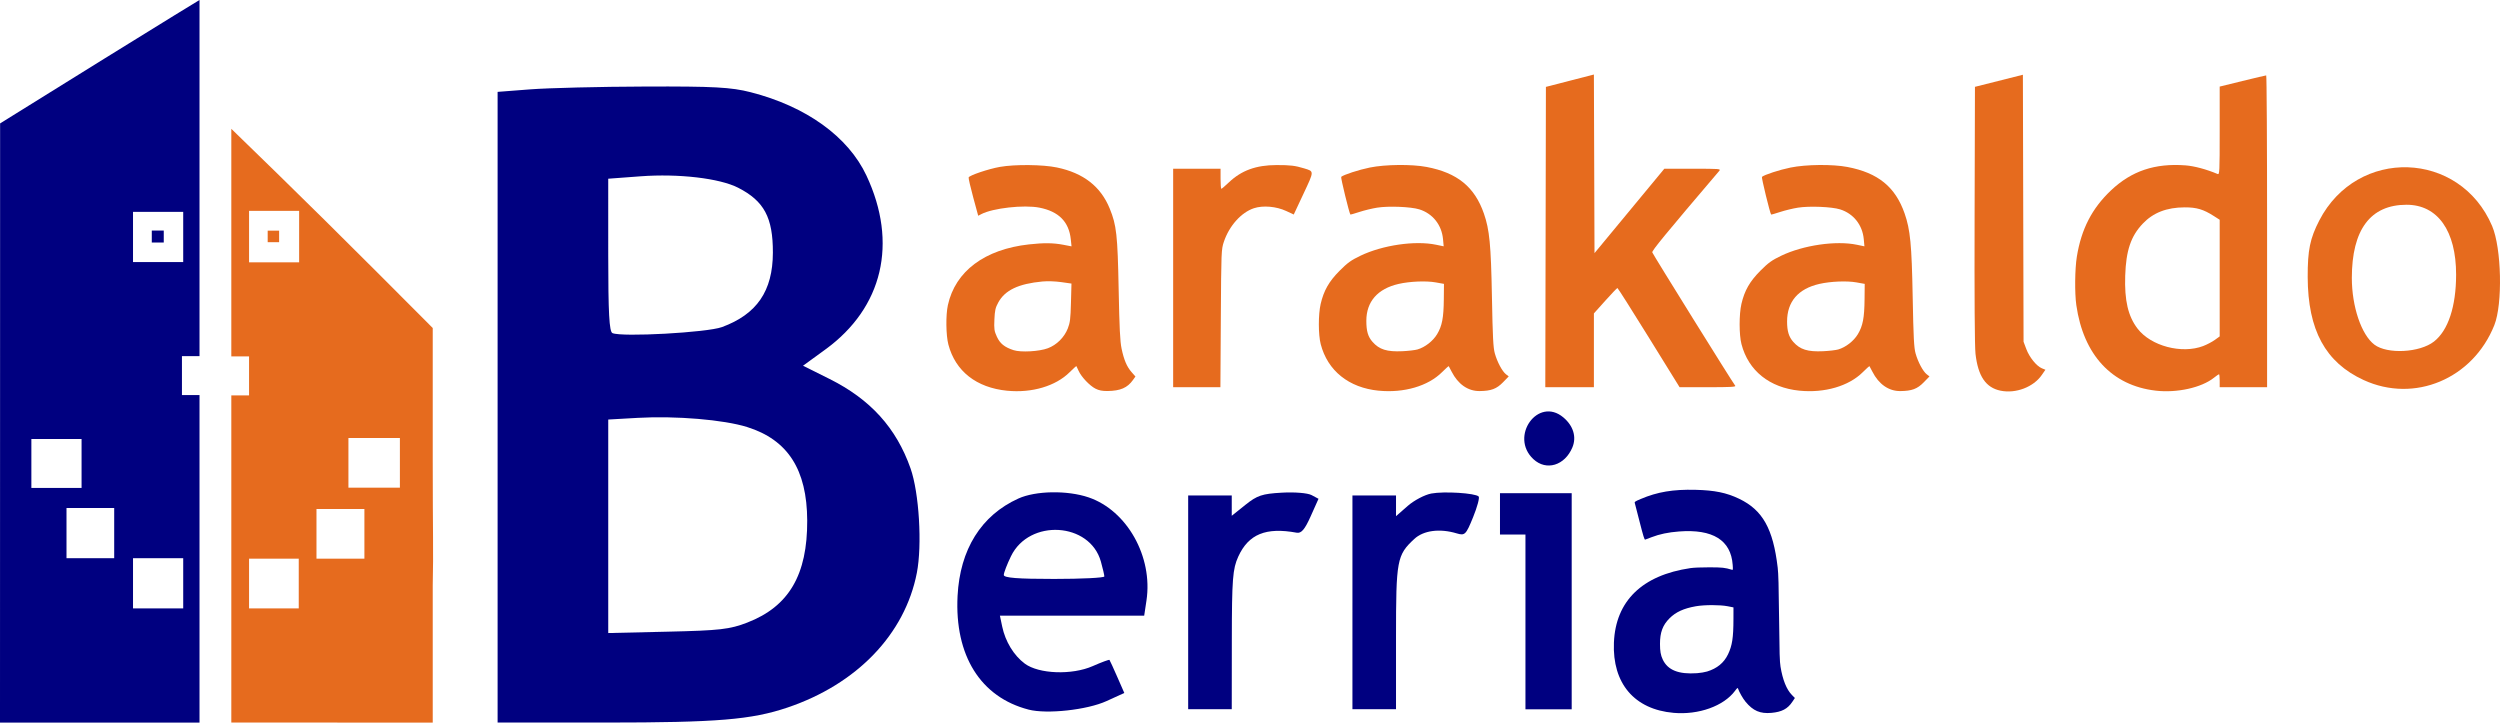
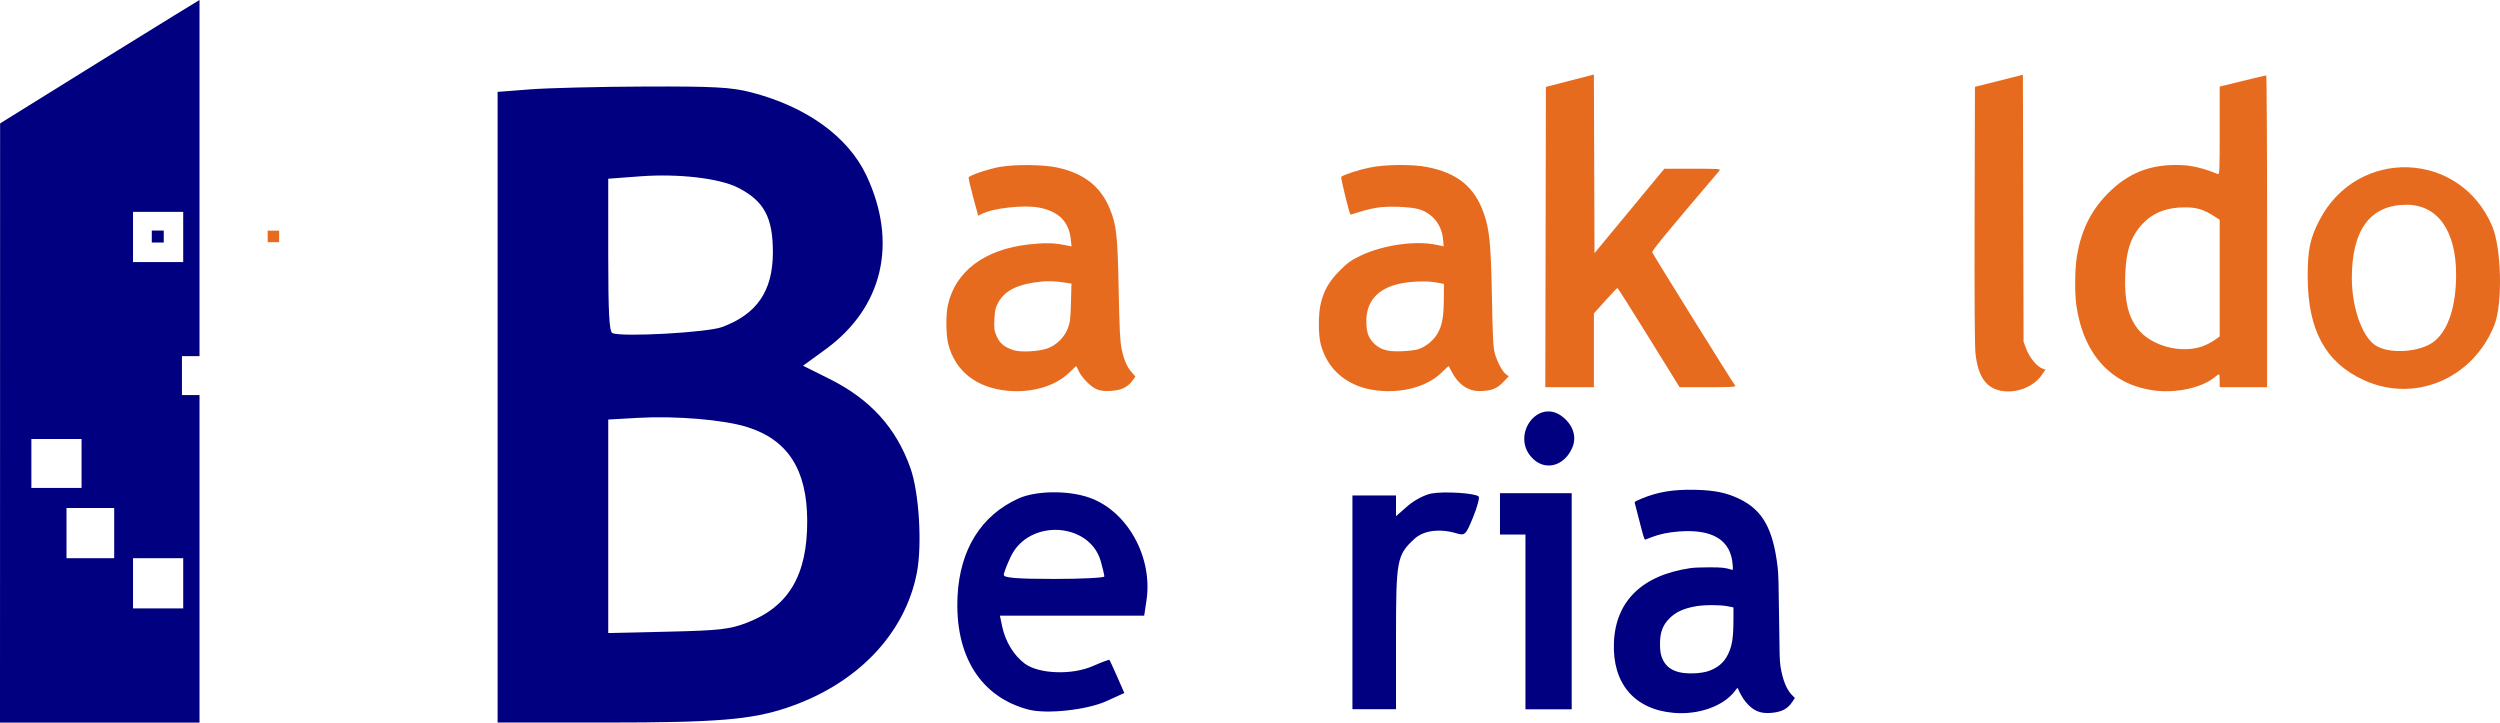
<svg xmlns="http://www.w3.org/2000/svg" xmlns:ns1="http://www.inkscape.org/namespaces/inkscape" xmlns:ns2="http://sodipodi.sourceforge.net/DTD/sodipodi-0.dtd" width="263.567mm" height="76.18mm" viewBox="0 0 263.567 76.18" version="1.1" id="svg1" xml:space="preserve" ns1:version="1.3 (0e150ed6c4, 2023-07-21)" ns2:docname="LogoVectorial.svg" ns1:export-filename="barakaldoberrialogo5.svg" ns1:export-xdpi="165.8" ns1:export-ydpi="165.8">
  <ns2:namedview id="namedview1" pagecolor="#ffffff" bordercolor="#000000" borderopacity="0.25" ns1:showpageshadow="2" ns1:pageopacity="0.0" ns1:pagecheckerboard="0" ns1:deskcolor="#d1d1d1" ns1:document-units="mm" showguides="false" ns1:zoom="2" ns1:cx="26.5" ns1:cy="859.25" ns1:window-width="1920" ns1:window-height="1017" ns1:window-x="-8" ns1:window-y="-8" ns1:window-maximized="1" ns1:current-layer="layer1" ns1:export-bgcolor="#ffffff00" />
  <defs id="defs1" />
  <g ns1:label="Capa 1" ns1:groupmode="layer" id="layer1" transform="translate(-41.495,-55.208)">
-     <path style="display:none;fill:#000000;stroke-width:0;stroke-dasharray:none" d="M 41.832,93.276 H 31.252 v -31.631 -31.631 c 7.035,-4.401 14.063,-8.815 21.16,-13.117 l 1.54e-4,0.719 v 17.916 19.114 L 50.489,54.644 v 1.801 2.206 h 1.923 v 17.312 17.312 z M 50.488,81.093 50.488,75.964 l -5.129,-4.73e-4 -6.4e-5,5.13 z M 47.923,44.545 h 2.565 V 41.98 39.415 l -2.565,2.7e-5 h -2.565 v 2.565 2.565 z m 0,-1.924 H 47.282 v -0.641 -0.641 h 0.641 0.641 v 0.641 0.641 z m 18.274,50.655 H 55.618 v -17.312 -17.312 h 1.924 v -2.013 -1.994 h -1.924 v -12.869 -11.421 l 10.858,10.601 10.537,10.601 0.007,2.746 0.007,2.746 -0.124,18.114 -0.124,18.114 z M 62.7,81.093 V 75.964 h -5.1 v 5.129 z m 7,-5.238 v -5.13 h -5 v 5.13 z m 3.65,-7.404 v -5.13 H 68.2 v 5.13 z M 62.7,44.545 v -2.565 -2.565 h -5.1 v 2.565 2.565 z m -2.594,-1.924 h -0.641 v -0.641 -0.641 h 0.641 0.641 v 0.641 0.641 z M 43.3,75.855 V 70.725 l -4.933,1.64e-4 -6.4e-5,5.13 z M 39.805,68.451 V 63.321 H 34.676 l -6.4e-5,5.13 z" id="path8" ns2:nodetypes="cccccccccccccccccccccccccccccccccccccccccccccccccccccccccccccccccccccccccccccccccccccccccccccccc" />
+     <path style="display:none;fill:#000000;stroke-width:0;stroke-dasharray:none" d="M 41.832,93.276 H 31.252 v -31.631 -31.631 c 7.035,-4.401 14.063,-8.815 21.16,-13.117 l 1.54e-4,0.719 v 17.916 19.114 L 50.489,54.644 v 1.801 2.206 h 1.923 v 17.312 17.312 z M 50.488,81.093 50.488,75.964 l -5.129,-4.73e-4 -6.4e-5,5.13 z M 47.923,44.545 h 2.565 V 41.98 39.415 l -2.565,2.7e-5 h -2.565 v 2.565 2.565 z m 0,-1.924 H 47.282 v -0.641 -0.641 h 0.641 0.641 v 0.641 0.641 z m 18.274,50.655 H 55.618 v -17.312 -17.312 h 1.924 v -2.013 -1.994 h -1.924 v -12.869 -11.421 l 10.858,10.601 10.537,10.601 0.007,2.746 0.007,2.746 -0.124,18.114 -0.124,18.114 z M 62.7,81.093 V 75.964 h -5.1 v 5.129 z m 7,-5.238 v -5.13 h -5 v 5.13 z v -5.13 H 68.2 v 5.13 z M 62.7,44.545 v -2.565 -2.565 h -5.1 v 2.565 2.565 z m -2.594,-1.924 h -0.641 v -0.641 -0.641 h 0.641 0.641 v 0.641 0.641 z M 43.3,75.855 V 70.725 l -4.933,1.64e-4 -6.4e-5,5.13 z M 39.805,68.451 V 63.321 H 34.676 l -6.4e-5,5.13 z" id="path8" ns2:nodetypes="cccccccccccccccccccccccccccccccccccccccccccccccccccccccccccccccccccccccccccccccccccccccccccccccc" />
    <path style="display:inline;fill:#000080;fill-opacity:1;stroke:#000000;stroke-width:0;stroke-dasharray:none;stroke-opacity:1" d="m 41.501,99.803 0.005,-31.585 3.07,-1.908 c 1.689,-1.049 5.243,-3.258 7.899,-4.908 2.656,-1.65 6.004,-3.719 7.441,-4.598 l 2.613,-1.597 v 18.775 18.775 h -0.926 -0.926 v 2.051 2.051 h 0.926 0.926 V 114.123 131.387 H 52.013 41.495 Z m 19.309,16.9 v -2.646 h -2.646 -2.646 v 2.646 2.646 h 2.646 2.646 z m -7.276,-5.292 v -2.646 h -2.514 -2.514 v 2.646 2.646 h 2.514 2.514 z m -3.44,-7.342 v -2.58 h -2.646 -2.646 v 2.58 2.58 h 2.646 2.646 z M 60.81,80.19 v -2.646 h -2.646 -2.646 v 2.646 2.646 h 2.646 2.646 z" id="path38" ns1:export-filename="..\logoTorresNombre.svg" ns1:export-xdpi="300" ns1:export-ydpi="300" />
    <path style="display:inline;fill:#000080;fill-opacity:1;stroke:#000000;stroke-width:0;stroke-dasharray:none;stroke-opacity:1" d="M 93.956,98.14 V 64.894 l 3.446,-0.266 c 1.895,-0.146 7.342,-0.28 12.105,-0.297 7.232,-0.027 9.065,0.073 11.123,0.598 5.856,1.496 10.284,4.682 12.212,8.789 3.337,7.106 1.73,13.922 -4.32,18.325 l -2.367,1.722 2.788,1.391 c 4.316,2.153 7.041,5.159 8.546,9.429 0.906,2.571 1.239,8.078 0.666,11.021 -1.257,6.458 -6.305,11.716 -13.628,14.193 -3.802,1.286 -7.405,1.584 -19.173,1.586 l -11.398,9.5e-4 z m 26.33,22.7 c 4.379,-1.69 6.337,-5.028 6.311,-10.759 -0.024,-5.37 -2.041,-8.507 -6.335,-9.853 -2.464,-0.772 -7.512,-1.196 -11.531,-0.967 l -3.111,0.177 v 11.254 11.255 l 6.273,-0.144 c 5.508,-0.127 6.532,-0.244 8.394,-0.962 z m -2.675,-31.149 c 3.684,-1.359 5.354,-3.799 5.367,-7.842 0.011,-3.707 -0.92,-5.448 -3.668,-6.852 -1.947,-0.995 -6.275,-1.501 -10.273,-1.203 l -3.418,0.255 V 82.088 c 0,6.089 0.107,8.086 0.442,8.237 0.971,0.439 9.981,-0.055 11.55,-0.634 z" id="path39" />
    <path style="display:inline;fill:#000080;fill-opacity:1;stroke:#000000;stroke-width:0;stroke-dasharray:none;stroke-opacity:1" d="m 149.937,130.019 c -5.064,-1.309 -7.809,-5.7 -7.489,-11.98 0.25,-4.909 2.492,-8.499 6.417,-10.275 1.823,-0.825 5.159,-0.879 7.394,-0.12 4.056,1.377 6.799,6.261 6.105,10.872 l -0.241,1.601 h -7.605 -7.605 l 0.24,1.145 c 0.332,1.582 1.226,3.05 2.382,3.909 1.478,1.098 4.974,1.226 7.159,0.263 0.932,-0.411 1.728,-0.705 1.77,-0.654 0.042,0.051 0.411,0.856 0.82,1.789 l 0.743,1.696 -1.877,0.856 c -2.044,0.933 -6.285,1.396 -8.213,0.898 z m 7.986,-14.04 c -0.002,-0.145 -0.165,-0.848 -0.364,-1.562 -1.16,-4.161 -7.547,-4.545 -9.478,-0.571 -0.418,0.859 -0.759,1.75 -0.759,1.98 0,0.303 1.453,0.417 5.301,0.417 2.916,0 5.3,-0.119 5.299,-0.264 z" id="path40" />
-     <path style="display:inline;fill:#000080;fill-opacity:1;stroke:#000000;stroke-width:0;stroke-dasharray:none;stroke-opacity:1" d="m 166.76,118.709 v -11.269 h 2.297 2.297 v 1.073 1.073 l 1.437,-1.151 c 1.243,-0.995 1.762,-1.169 3.841,-1.286 1.361,-0.077 2.722,0.034 3.136,0.255 l 0.733,0.391 -0.827,1.847 c -0.626,1.398 -0.986,1.818 -1.481,1.727 -3.242,-0.597 -5.074,0.154 -6.154,2.525 -0.587,1.289 -0.67,2.368 -0.677,8.777 l -0.008,7.307 h -2.297 -2.297 z" id="path41" />
    <path style="display:inline;fill:#000080;fill-opacity:1;stroke:#000000;stroke-width:0;stroke-dasharray:none;stroke-opacity:1" d="m 184.078,118.709 v -11.269 h 2.297 2.297 v 1.093 1.093 l 1.229,-1.076 c 0.676,-0.592 1.798,-1.182 2.494,-1.312 1.345,-0.251 4.63,-0.045 4.99,0.314 0.118,0.118 -0.147,1.103 -0.589,2.189 -0.755,1.853 -0.861,1.958 -1.725,1.699 -1.799,-0.539 -3.504,-0.313 -4.478,0.594 -1.829,1.703 -1.921,2.196 -1.921,10.354 v 7.589 h -2.297 -2.297 z" id="path43" />
    <path style="display:inline;fill:#000080;fill-opacity:1;stroke:#000000;stroke-width:0;stroke-dasharray:none;stroke-opacity:1" d="m 202.319,120.776 v -9.214 h -1.343 -1.343 v -2.179 -2.179 h 3.78 3.78 v 11.392 11.392 h -2.437 -2.437 z" id="path44" />
    <path style="display:inline;fill:#000080;fill-opacity:1;stroke:#000000;stroke-width:0;stroke-dasharray:none;stroke-opacity:1" d="m 217.938,130.361 c -4.136,-0.361 -6.468,-3.105 -6.293,-7.406 0.179,-4.386 2.973,-7.104 8.073,-7.854 0.338,-0.05 1.122,-0.083 1.968,-0.082 1.375,3.2e-4 1.668,0.032 2.4,0.257 0.113,0.035 0.117,0.007 0.08,-0.52 -0.185,-2.601 -2.095,-3.789 -5.655,-3.517 -1.131,0.086 -2.047,0.277 -2.886,0.6 -0.325,0.125 -0.634,0.242 -0.686,0.259 -0.076,0.024 -0.187,-0.33 -0.578,-1.856 -0.266,-1.038 -0.499,-1.945 -0.519,-2.016 -0.032,-0.114 0.043,-0.163 0.64,-0.416 1.75,-0.743 3.402,-1.02 5.757,-0.963 2.026,0.049 3.269,0.303 4.602,0.941 2.487,1.191 3.588,3.156 4.071,7.26 0.076,0.646 0.11,1.877 0.146,5.323 0.039,3.745 0.064,4.588 0.152,5.125 0.228,1.391 0.634,2.401 1.196,2.975 l 0.318,0.324 -0.277,0.413 c -0.491,0.732 -1.101,1.054 -2.185,1.154 -1.194,0.11 -1.943,-0.211 -2.737,-1.17 -0.285,-0.344 -0.667,-1.015 -0.8,-1.403 -0.032,-0.095 -0.087,-0.051 -0.31,0.249 -1.192,1.606 -3.835,2.554 -6.476,2.323 z m 3.53,-4.358 c 1.054,-0.323 1.78,-0.919 2.207,-1.813 0.442,-0.924 0.57,-1.756 0.572,-3.729 l 0.002,-1.218 -0.609,-0.12 c -0.806,-0.159 -2.451,-0.159 -3.358,9.4e-4 -1.283,0.226 -2.117,0.609 -2.781,1.275 -0.714,0.716 -0.999,1.484 -0.999,2.688 0,0.764 0.075,1.195 0.287,1.645 0.529,1.127 1.669,1.583 3.618,1.449 0.344,-0.024 0.822,-0.104 1.062,-0.177 z" id="path45" />
-     <path style="display:inline;fill:#e66b1e;fill-opacity:1;stroke:#000000;stroke-width:0;stroke-dasharray:none;stroke-opacity:1" d="M 65.882,114.108 V 96.896 h 0.935 0.935 v -2.058 -2.058 h -0.935 -0.935 v -11.996 -11.996 l 4.818,4.687 c 2.65,2.578 7.427,7.303 10.617,10.501 l 5.8,5.813 1.6e-4,13.983 c 8.8e-5,7.691 0.085,9.436 0,13.166 v 14.448 H 76.335 65.882 Z m 7.109,2.619 v -2.619 h -2.619 -2.619 v 2.619 2.619 h 2.619 2.619 z m 6.922,-5.238 v -2.619 h -2.526 -2.526 v 2.619 2.619 h 2.526 2.526 z m 3.742,-7.484 v -2.619 h -2.713 -2.713 v 2.619 2.619 h 2.713 2.713 z M 73.032,80.152 v -2.713 h -2.66 -2.619 v 2.713 2.713 h 2.619 2.66 z" id="path47" ns2:nodetypes="ccccccccccsscsscccccccccccccccccccccccccccccccccccccccc" />
    <path style="display:inline;fill:#e66b1e;fill-opacity:1;stroke:#000000;stroke-width:0;stroke-dasharray:none;stroke-opacity:1" d="m 147.684,96.403 c -3.252,-0.323 -5.46,-2.055 -6.204,-4.869 -0.257,-0.972 -0.285,-3.103 -0.053,-4.157 0.783,-3.571 3.871,-5.884 8.552,-6.404 1.559,-0.173 2.569,-0.162 3.625,0.042 l 0.86,0.166 -0.078,-0.742 c -0.194,-1.851 -1.274,-2.941 -3.31,-3.34 -1.631,-0.32 -4.903,0.046 -6.127,0.685 l -0.325,0.17 -0.529,-1.95 c -0.291,-1.072 -0.506,-2.013 -0.479,-2.09 0.078,-0.219 2.098,-0.9 3.297,-1.111 1.591,-0.28 4.52,-0.25 6.01,0.061 2.793,0.583 4.616,2.001 5.566,4.33 0.718,1.761 0.83,2.771 0.942,8.502 0.08,4.104 0.149,5.509 0.307,6.259 0.256,1.214 0.558,1.921 1.066,2.497 l 0.398,0.451 -0.265,0.371 c -0.588,0.823 -1.32,1.14 -2.679,1.158 -0.543,0.008 -0.909,-0.064 -1.269,-0.248 -0.613,-0.313 -1.482,-1.228 -1.773,-1.866 -0.118,-0.257 -0.225,-0.487 -0.239,-0.511 -0.013,-0.024 -0.338,0.268 -0.718,0.647 -1.463,1.457 -3.983,2.204 -6.573,1.947 z m 4.278,-4.478 c 0.936,-0.351 1.737,-1.146 2.108,-2.09 0.239,-0.607 0.289,-1.016 0.333,-2.723 l 0.053,-2.009 -1.074,-0.152 c -0.636,-0.09 -1.444,-0.117 -1.981,-0.067 -2.53,0.238 -3.948,0.911 -4.661,2.212 -0.303,0.553 -0.366,0.831 -0.409,1.794 -0.045,1.013 -0.016,1.216 0.26,1.816 0.333,0.725 0.803,1.104 1.758,1.417 0.764,0.251 2.699,0.144 3.613,-0.199 z" id="path48" />
-     <path style="display:inline;fill:#e66b1e;fill-opacity:1;stroke:#000000;stroke-width:0;stroke-dasharray:none;stroke-opacity:1" d="M 165.177,84.513 V 72.996 h 2.499 2.499 v 1.058 c 0,0.582 0.037,1.058 0.083,1.058 0.045,0 0.4,-0.302 0.788,-0.671 1.329,-1.263 2.874,-1.826 5.023,-1.831 1.454,-0.003 1.965,0.058 2.915,0.348 1.074,0.328 1.076,0.241 -0.069,2.683 l -1.023,2.183 -0.797,-0.372 c -1.045,-0.487 -2.45,-0.607 -3.404,-0.292 -1.336,0.442 -2.604,1.859 -3.166,3.535 -0.272,0.811 -0.278,0.981 -0.322,8.081 l -0.044,7.253 h -2.491 -2.491 z" id="path49" />
    <path style="display:inline;fill:#e66b1e;fill-opacity:1;stroke:#000000;stroke-width:0;stroke-dasharray:none;stroke-opacity:1" d="m 186.852,96.398 c -3.156,-0.309 -5.394,-2.105 -6.12,-4.913 -0.258,-0.998 -0.26,-3.128 -0.005,-4.228 0.331,-1.421 0.875,-2.375 2,-3.506 0.837,-0.841 1.204,-1.106 2.192,-1.58 2.339,-1.123 5.768,-1.622 7.981,-1.16 l 0.797,0.166 -0.068,-0.748 c -0.138,-1.511 -1.086,-2.706 -2.499,-3.149 -0.877,-0.275 -3.232,-0.371 -4.437,-0.181 -0.529,0.083 -1.376,0.289 -1.883,0.456 -0.507,0.168 -0.935,0.289 -0.951,0.269 -0.123,-0.155 -1.037,-3.908 -0.967,-3.97 0.249,-0.223 1.861,-0.747 3.018,-0.982 1.645,-0.334 4.423,-0.362 5.996,-0.061 3.233,0.619 5.053,2.101 6.031,4.912 0.594,1.707 0.744,3.259 0.847,8.781 0.08,4.275 0.136,5.364 0.306,5.967 0.255,0.906 0.777,1.884 1.17,2.192 l 0.294,0.23 -0.601,0.618 c -0.68,0.699 -1.259,0.916 -2.475,0.926 -1.22,0.011 -2.273,-0.723 -2.946,-2.053 -0.149,-0.294 -0.285,-0.552 -0.303,-0.572 -0.019,-0.021 -0.337,0.266 -0.71,0.637 -1.47,1.464 -4.013,2.207 -6.666,1.947 z m 4.087,-4.35 c 0.789,-0.229 1.633,-0.885 2.065,-1.606 0.527,-0.88 0.688,-1.718 0.708,-3.685 l 0.016,-1.621 -0.875,-0.157 c -1.005,-0.18 -2.727,-0.109 -3.907,0.162 -2.216,0.509 -3.403,1.867 -3.402,3.891 6.9e-4,1.086 0.173,1.675 0.649,2.215 0.717,0.814 1.519,1.064 3.161,0.988 0.619,-0.029 1.331,-0.113 1.584,-0.186 z" id="path50" />
    <path style="display:inline;fill:#e66b1e;fill-opacity:1;stroke:#000000;stroke-width:0;stroke-dasharray:none;stroke-opacity:1" d="m 204.443,80.199 0.032,-15.831 2.53,-0.652 2.529,-0.652 0.032,9.415 0.032,9.415 3.681,-4.449 3.681,-4.449 h 2.992 c 2.837,0 2.982,0.011 2.806,0.218 -5.678,6.669 -7.117,8.42 -7.069,8.601 0.051,0.188 8.449,13.69 8.745,14.059 0.099,0.124 -0.491,0.156 -2.87,0.156 h -2.995 l -3.237,-5.229 c -1.78,-2.876 -3.273,-5.229 -3.317,-5.229 -0.044,-2.67e-4 -0.62,0.602 -1.28,1.338 l -1.2,1.338 -5.5e-4,3.891 -5.2e-4,3.891 h -2.562 -2.562 z" id="path51" />
-     <path style="display:inline;fill:#e66b1e;fill-opacity:1;stroke:#000000;stroke-width:0;stroke-dasharray:none;stroke-opacity:1" d="m 231.214,96.397 c -3.165,-0.317 -5.392,-2.103 -6.122,-4.911 -0.256,-0.986 -0.258,-3.15 -0.003,-4.244 0.327,-1.405 0.874,-2.362 1.996,-3.49 0.837,-0.841 1.204,-1.106 2.192,-1.58 2.325,-1.117 5.781,-1.619 7.981,-1.16 l 0.797,0.166 -0.068,-0.748 c -0.138,-1.511 -1.086,-2.706 -2.499,-3.149 -0.877,-0.275 -3.232,-0.371 -4.437,-0.181 -0.529,0.083 -1.376,0.289 -1.883,0.456 -0.507,0.168 -0.935,0.289 -0.951,0.269 -0.123,-0.155 -1.037,-3.908 -0.967,-3.97 0.249,-0.223 1.861,-0.747 3.018,-0.982 1.645,-0.334 4.423,-0.362 5.996,-0.061 3.233,0.619 5.053,2.101 6.031,4.912 0.594,1.707 0.744,3.259 0.847,8.781 0.08,4.275 0.136,5.364 0.306,5.967 0.255,0.906 0.777,1.884 1.17,2.192 l 0.294,0.23 -0.601,0.618 c -0.68,0.699 -1.259,0.916 -2.475,0.926 -1.22,0.011 -2.273,-0.723 -2.946,-2.053 -0.149,-0.294 -0.285,-0.552 -0.303,-0.572 -0.019,-0.021 -0.337,0.266 -0.71,0.637 -1.47,1.465 -4.022,2.21 -6.662,1.946 z m 4.083,-4.349 c 0.789,-0.229 1.633,-0.885 2.065,-1.606 0.527,-0.88 0.688,-1.718 0.708,-3.685 l 0.016,-1.621 -0.875,-0.157 c -1.005,-0.18 -2.727,-0.109 -3.906,0.161 -2.241,0.514 -3.405,1.873 -3.403,3.972 6.9e-4,1.007 0.183,1.605 0.649,2.135 0.717,0.814 1.519,1.064 3.161,0.988 0.619,-0.029 1.331,-0.113 1.584,-0.186 z" id="path52" />
    <path style="display:inline;fill:#e66b1e;fill-opacity:1;stroke:#000000;stroke-width:0;stroke-dasharray:none;stroke-opacity:1" d="m 252.417,96.399 c -1.561,-0.317 -2.381,-1.519 -2.651,-3.888 -0.086,-0.754 -0.119,-5.793 -0.095,-14.649 l 0.037,-13.499 2.527,-0.637 2.527,-0.637 0.035,14.074 0.035,14.074 0.29,0.771 c 0.326,0.868 1.075,1.795 1.638,2.027 l 0.376,0.155 -0.382,0.554 c -0.878,1.272 -2.734,1.98 -4.336,1.655 z" id="path53" />
    <path style="display:inline;fill:#e66b1e;fill-opacity:1;stroke:#000000;stroke-width:0;stroke-dasharray:none;stroke-opacity:1" d="m 268.762,96.392 c -4.617,-0.532 -7.618,-3.765 -8.367,-9.015 -0.182,-1.279 -0.155,-3.82 0.055,-5.112 0.474,-2.914 1.593,-5.087 3.596,-6.983 2.168,-2.052 4.644,-2.884 7.855,-2.64 0.937,0.071 2.219,0.415 3.389,0.911 0.206,0.087 0.219,-0.177 0.219,-4.562 v -4.654 l 2.405,-0.591 c 1.323,-0.325 2.447,-0.59 2.499,-0.588 0.052,0.001 0.094,7.399 0.094,16.438 v 16.435 h -2.499 -2.499 v -0.685 c 0,-0.377 -0.031,-0.685 -0.07,-0.685 -0.038,0 -0.277,0.166 -0.531,0.368 -1.318,1.051 -3.898,1.623 -6.147,1.364 z m 5.016,-4.707 c 0.388,-0.148 0.936,-0.436 1.218,-0.64 l 0.513,-0.37 v -6.149 -6.149 l -0.621,-0.397 c -1.1,-0.703 -1.815,-0.915 -3.07,-0.911 -1.897,0.005 -3.321,0.56 -4.42,1.718 -1.253,1.32 -1.763,2.832 -1.849,5.479 -0.086,2.625 0.302,4.284 1.306,5.592 1.406,1.833 4.661,2.693 6.923,1.828 z" id="path54" />
    <path style="display:inline;fill:#000080;fill-opacity:1;stroke:#000000;stroke-width:0;stroke-dasharray:none;stroke-opacity:1" d="m 203.158,103.617 c -2.562,-2.385 0.487,-6.641 3.155,-4.404 1.055,0.885 1.412,2.071 0.953,3.166 -0.803,1.914 -2.751,2.501 -4.108,1.238 z" id="path56" />
    <path style="display:inline;fill:#e66b1e;fill-opacity:1;stroke:#000000;stroke-width:0;stroke-dasharray:none;stroke-opacity:1" d="m 290.691,95.276 c -4.032,-1.854 -5.886,-5.263 -5.903,-10.856 -0.008,-2.845 0.242,-4.071 1.224,-5.972 3.999,-7.744 14.82,-7.395 18.22,0.587 0.996,2.339 1.126,8.213 0.231,10.456 -2.257,5.659 -8.417,8.247 -13.771,5.784 z m 7.413,-4.062 c 1.494,-1.171 2.327,-3.688 2.331,-7.042 0.005,-4.627 -1.942,-7.378 -5.221,-7.378 -3.811,0 -5.772,2.622 -5.772,7.719 0,3.016 1.007,5.992 2.379,7.03 1.358,1.027 4.781,0.848 6.283,-0.329 z" id="path77" />
    <path style="display:inline;fill:#000080;fill-opacity:1;stroke:#000000;stroke-width:0;stroke-dasharray:none;stroke-opacity:1" d="m 57.497,80.145 v -0.631 h 0.631 0.631 v 0.631 0.631 h -0.631 -0.631 z" id="path87" />
    <path style="display:inline;fill:#e66b1e;fill-opacity:1;stroke:#000000;stroke-width:0;stroke-dasharray:none;stroke-opacity:1" d="m 69.716,80.133 v -0.608 h 0.561 0.645 v 0.608 0.608 h -0.645 -0.561 z" id="path97" ns2:nodetypes="ccccccccc" />
  </g>
</svg>